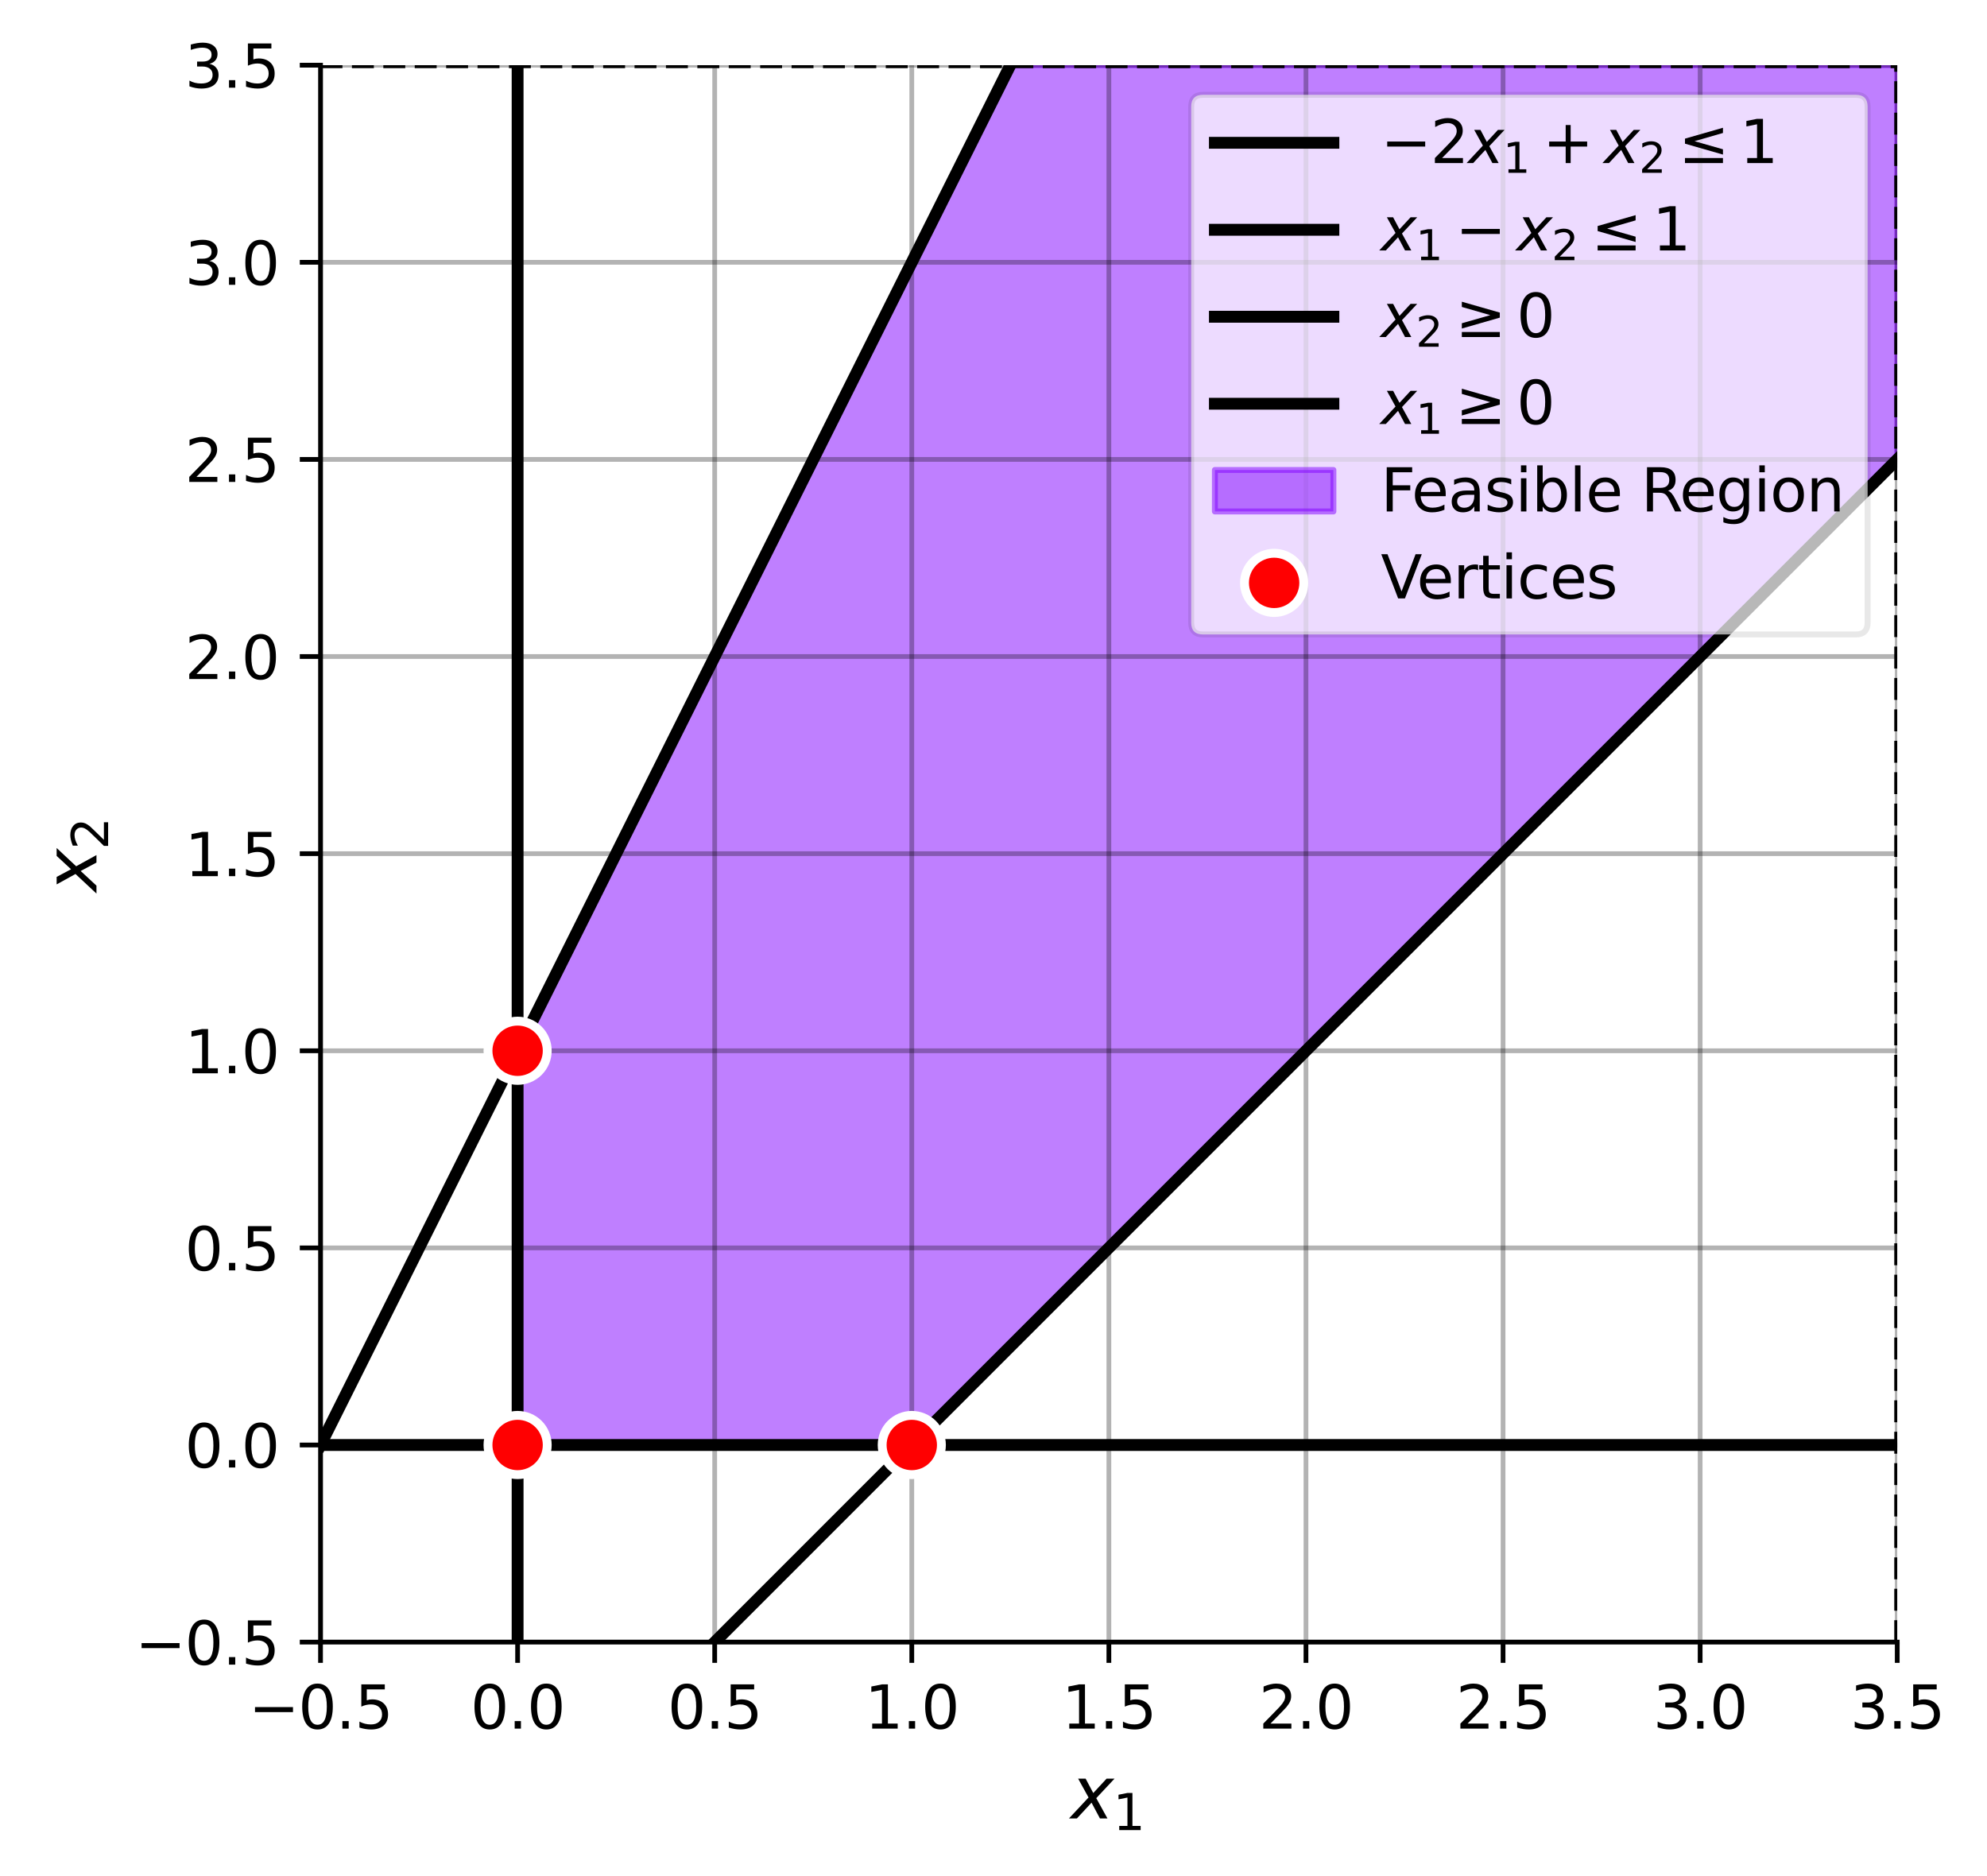
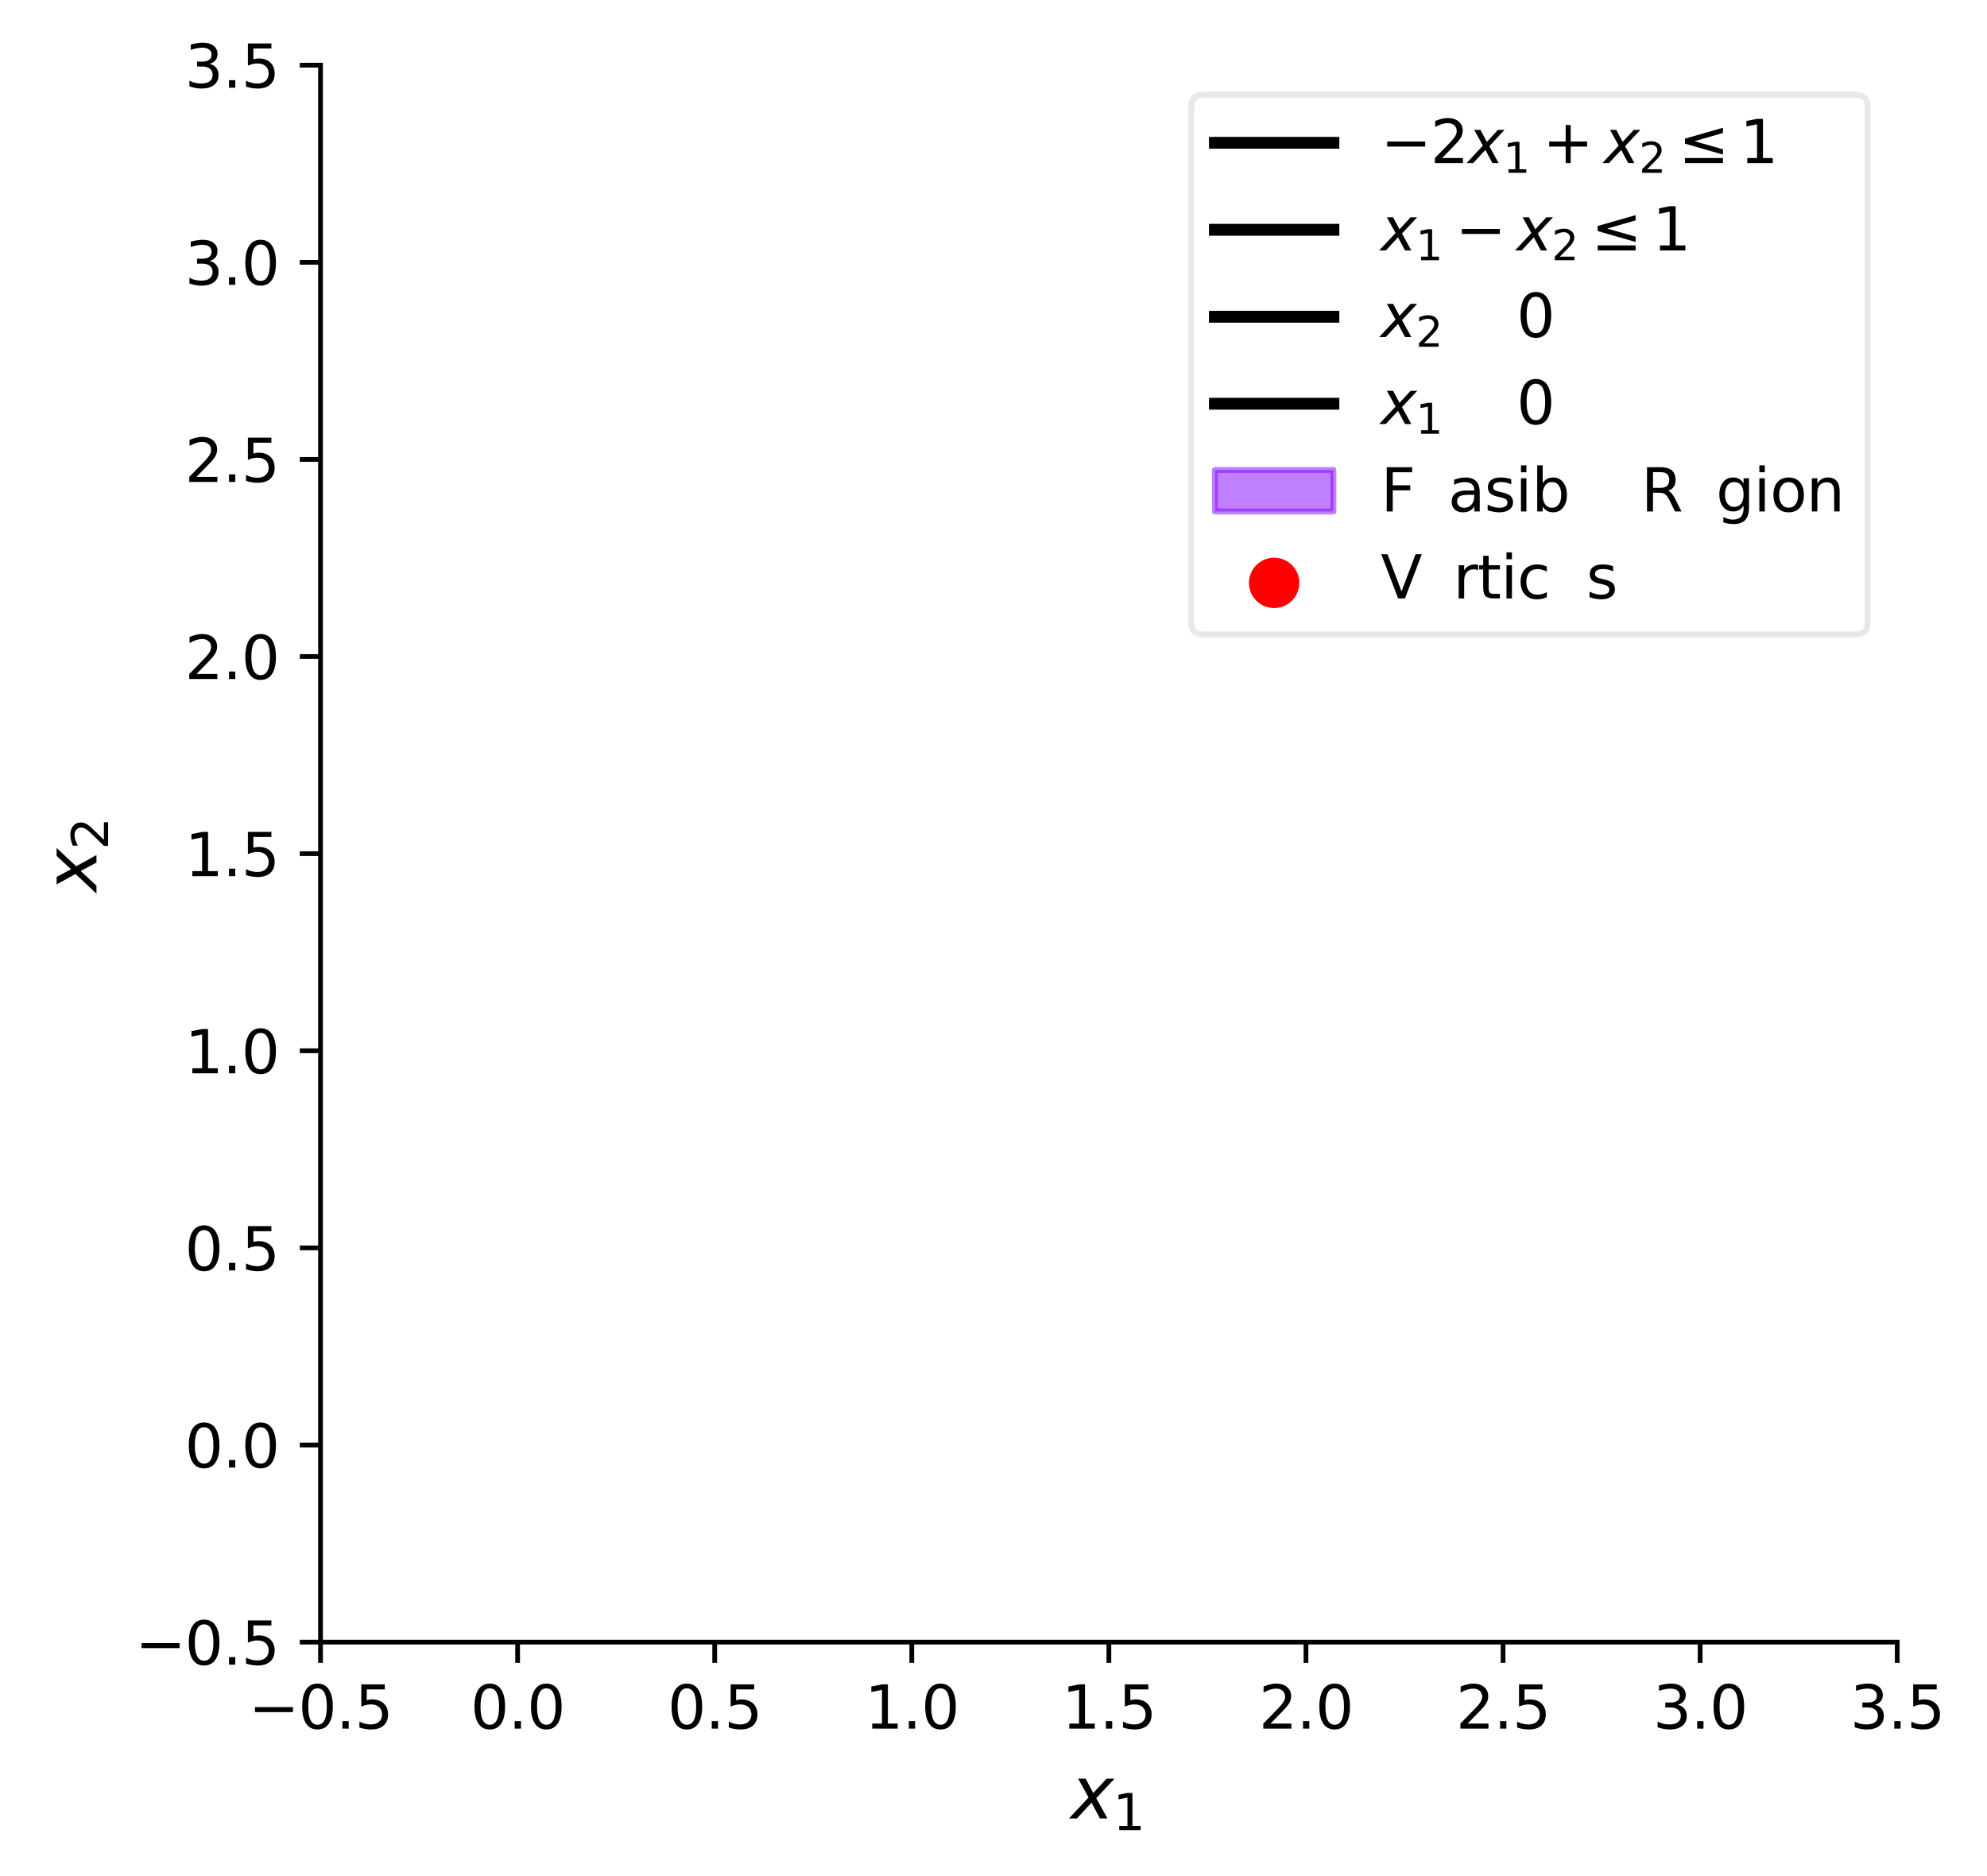
<svg xmlns="http://www.w3.org/2000/svg" xmlns:xlink="http://www.w3.org/1999/xlink" width="335.36pt" height="316.603pt" viewBox="0 0 335.36 316.603" version="1.1">
  <style>/* === RDF autogenerated palette === */
:root {
    --axis-color: #000;
    --grid-stroke: rgba(0,0,0,0.2);
    --plot3d-stroke: rgba(0,0,0,0.3);
    --plot3d-grid: rgba(0,0,0,0.2);
}
@media (prefers-color-scheme: dark) {
    :root {
        --axis-color: #fff;
        --grid-stroke: rgba(255,255,255,0.2);
        --plot3d-stroke: rgba(255,255,255,0.3);
        --plot3d-grid: rgba(255,255,255,0.2);
    }
}

/* Light‑mode palette */
.black { fill:#000000; stroke:#000000; }:root { --black: #000000; }.c1 { fill:#FF0001; stroke:#FF0001; }:root { --c1: #FF0001; }.c2 { fill:#00FF02; stroke:#00FF02; }:root { --c2: #00FF02; }.c3 { fill:#0000FF; stroke:#0000FF; }:root { --c3: #0000FF; }.c4 { fill:#FF00FF; stroke:#FF00FF; }:root { --c4: #FF00FF; }.c5 { fill:#00FFFF; stroke:#00FFFF; }:root { --c5: #00FFFF; }.c6 { fill:#FFFF00; stroke:#FFFF00; }:root { --c6: #FFFF00; }.c7 { fill:#FF8000; stroke:#FF8000; }:root { --c7: #FF8000; }.c8 { fill:#8000FF; stroke:#8000FF; }:root { --c8: #8000FF; }.gray { fill:#7f7f7f; stroke:#7f7f7f; }:root { --gray: #7f7f7f; }.grey { fill:#7f7f7f; stroke:#7f7f7f; }:root { --grey: #7f7f7f; }.octonary { fill:#bcbd22; stroke:#bcbd22; }:root { --octonary: #bcbd22; }.primary { fill:#d62728; stroke:#d62728; }:root { --primary: #d62728; }.quaternary { fill:#9467bd; stroke:#9467bd; }:root { --quaternary: #9467bd; }.quinary { fill:#8c564b; stroke:#8c564b; }:root { --quinary: #8c564b; }.secondary { fill:#2ca02c; stroke:#2ca02c; }:root { --secondary: #2ca02c; }.senary { fill:#e377c2; stroke:#e377c2; }:root { --senary: #e377c2; }.septenary { fill:#7f7f7f; stroke:#7f7f7f; }:root { --septenary: #7f7f7f; }.tertiary { fill:#1f77b4; stroke:#1f77b4; }:root { --tertiary: #1f77b4; }.white { fill:#ffffff; stroke:#ffffff; }:root { --white: #ffffff; }

/* Dark overrides */
@media (prefers-color-scheme: dark) {
    .black { fill:#FFFFFF; stroke:#FFFFFF; }:root { --black: #FFFFFF; }.c1 { fill:#FF0001; stroke:#FF0001; }:root { --c1: #FF0001; }.c2 { fill:#00FF02; stroke:#00FF02; }:root { --c2: #00FF02; }.c3 { fill:#0000FF; stroke:#0000FF; }:root { --c3: #0000FF; }.c4 { fill:#FF00FF; stroke:#FF00FF; }:root { --c4: #FF00FF; }.c5 { fill:#00FFFF; stroke:#00FFFF; }:root { --c5: #00FFFF; }.c6 { fill:#FFFF00; stroke:#FFFF00; }:root { --c6: #FFFF00; }.c7 { fill:#FF8000; stroke:#FF8000; }:root { --c7: #FF8000; }.c8 { fill:#8000FF; stroke:#8000FF; }:root { --c8: #8000FF; }.gray { fill:#CCCCCC; stroke:#CCCCCC; }:root { --gray: #CCCCCC; }.grey { fill:#CCCCCC; stroke:#CCCCCC; }:root { --grey: #CCCCCC; }.octonary { fill:#E6DB74; stroke:#E6DB74; }:root { --octonary: #E6DB74; }.primary { fill:#FF4A98; stroke:#FF4A98; }:root { --primary: #FF4A98; }.quaternary { fill:#B4A0FF; stroke:#B4A0FF; }:root { --quaternary: #B4A0FF; }.quinary { fill:#FFB86B; stroke:#FFB86B; }:root { --quinary: #FFB86B; }.secondary { fill:#0AFAFA; stroke:#0AFAFA; }:root { --secondary: #0AFAFA; }.senary { fill:#FF79C6; stroke:#FF79C6; }:root { --senary: #FF79C6; }.septenary { fill:#CCCCCC; stroke:#CCCCCC; }:root { --septenary: #CCCCCC; }.tertiary { fill:#7F83FF; stroke:#7F83FF; }:root { --tertiary: #7F83FF; }.white { fill:#000000; stroke:#000000; }:root { --white: #000000; }
}/* Axis, ticks, legend */
text, .text { fill: #000 !important; stroke: none !important; }
.axis line, .axis path,
.tick line, .tick path,
path.domain,
line.grid { stroke: #000 !important; }
.legend text { fill: #000 !important; }

/* Patch paths that relied on currentColor */
.patch path[style*="stroke: currentColor"] { stroke: #000 !important; }

/* Legend background (first child of legend group) */
g.legend &gt; g:first-child &gt; path:first-child {
    fill: rgba(255,255,255,0.8) !important;
    stroke: rgba(0,0,0,0.1) !important;
}
@media (prefers-color-scheme: dark) {
    g.legend &gt; g:first-child &gt; path:first-child {
        fill: rgba(26,26,26,0.8) !important;
        stroke: rgba(255,255,255,0.1) !important;
    }
}

/* 3‑D specific rules */
.plot3d path, .plot3d polygon {
    stroke: rgba(0,0,0,0.3) !important;
}
.plot3d-grid line { stroke: rgba(0,0,0,0.2) !important; }
.plot3d-surface path[style*="fill:"] {
    fill-opacity: 0.9 !important;
}
@media (prefers-color-scheme: dark) {
    .plot3d-surface path[style*="fill:"] {
        fill-opacity: 0.95 !important;
        filter: saturate(1.2) !important;
    }
}</style>
  <defs>
    <style type="text/css">*{stroke-linejoin: round; stroke-linecap: butt}</style>
  </defs>
  <g id="figure_1">
    <g class="patch">
      <path d="M 0 316.603  L 335.36 316.603  L 335.36 0  L 0 0  L 0 316.603  z " style="fill: none" />
    </g>
    <g id="axes_1">
      <g class="patch">
        <path d="M 54.097 277.111  L 320.209 277.111  L 320.209 10.999  L 54.097 10.999  L 54.097 277.111  z " style="fill: none" />
      </g>
      <g id="FillBetweenPolyCollection_1">
        <defs>
          <path id="meb7b2a458a" d="M 87.444 -139.451  L 87.444 -72.756  L 88.111 -72.756  L 88.778 -72.756  L 89.445 -72.756  L 90.112 -72.756  L 90.779 -72.756  L 91.446 -72.756  L 92.113 -72.756  L 92.78 -72.756  L 93.446 -72.756  L 94.113 -72.756  L 94.78 -72.756  L 95.447 -72.756  L 96.114 -72.756  L 96.781 -72.756  L 97.448 -72.756  L 98.115 -72.756  L 98.782 -72.756  L 99.449 -72.756  L 100.116 -72.756  L 100.783 -72.756  L 101.45 -72.756  L 102.117 -72.756  L 102.784 -72.756  L 103.451 -72.756  L 104.118 -72.756  L 104.785 -72.756  L 105.452 -72.756  L 106.118 -72.756  L 106.785 -72.756  L 107.452 -72.756  L 108.119 -72.756  L 108.786 -72.756  L 109.453 -72.756  L 110.12 -72.756  L 110.787 -72.756  L 111.454 -72.756  L 112.121 -72.756  L 112.788 -72.756  L 113.455 -72.756  L 114.122 -72.756  L 114.789 -72.756  L 115.456 -72.756  L 116.123 -72.756  L 116.79 -72.756  L 117.457 -72.756  L 118.124 -72.756  L 118.79 -72.756  L 119.457 -72.756  L 120.124 -72.756  L 120.791 -72.756  L 121.458 -72.756  L 122.125 -72.756  L 122.792 -72.756  L 123.459 -72.756  L 124.126 -72.756  L 124.793 -72.756  L 125.46 -72.756  L 126.127 -72.756  L 126.794 -72.756  L 127.461 -72.756  L 128.128 -72.756  L 128.795 -72.756  L 129.462 -72.756  L 130.129 -72.756  L 130.796 -72.756  L 131.462 -72.756  L 132.129 -72.756  L 132.796 -72.756  L 133.463 -72.756  L 134.13 -72.756  L 134.797 -72.756  L 135.464 -72.756  L 136.131 -72.756  L 136.798 -72.756  L 137.465 -72.756  L 138.132 -72.756  L 138.799 -72.756  L 139.466 -72.756  L 140.133 -72.756  L 140.8 -72.756  L 141.467 -72.756  L 142.134 -72.756  L 142.801 -72.756  L 143.468 -72.756  L 144.134 -72.756  L 144.801 -72.756  L 145.468 -72.756  L 146.135 -72.756  L 146.802 -72.756  L 147.469 -72.756  L 148.136 -72.756  L 148.803 -72.756  L 149.47 -72.756  L 150.137 -72.756  L 150.804 -72.756  L 151.471 -72.756  L 152.138 -72.756  L 152.805 -72.756  L 153.472 -72.756  L 154.139 -73.006  L 154.806 -73.673  L 155.473 -74.34  L 156.14 -75.007  L 156.806 -75.674  L 157.473 -76.341  L 158.14 -77.008  L 158.807 -77.675  L 159.474 -78.342  L 160.141 -79.009  L 160.808 -79.675  L 161.475 -80.342  L 162.142 -81.009  L 162.809 -81.676  L 163.476 -82.343  L 164.143 -83.01  L 164.81 -83.677  L 165.477 -84.344  L 166.144 -85.011  L 166.811 -85.678  L 167.478 -86.345  L 168.145 -87.012  L 168.812 -87.679  L 169.478 -88.346  L 170.145 -89.013  L 170.812 -89.68  L 171.479 -90.347  L 172.146 -91.014  L 172.813 -91.681  L 173.48 -92.347  L 174.147 -93.014  L 174.814 -93.681  L 175.481 -94.348  L 176.148 -95.015  L 176.815 -95.682  L 177.482 -96.349  L 178.149 -97.016  L 178.816 -97.683  L 179.483 -98.35  L 180.15 -99.017  L 180.817 -99.684  L 181.484 -100.351  L 182.15 -101.018  L 182.817 -101.685  L 183.484 -102.352  L 184.151 -103.019  L 184.818 -103.686  L 185.485 -104.353  L 186.152 -105.019  L 186.819 -105.686  L 187.486 -106.353  L 188.153 -107.02  L 188.82 -107.687  L 189.487 -108.354  L 190.154 -109.021  L 190.821 -109.688  L 191.488 -110.355  L 192.155 -111.022  L 192.822 -111.689  L 193.489 -112.356  L 194.156 -113.023  L 194.822 -113.69  L 195.489 -114.357  L 196.156 -115.024  L 196.823 -115.691  L 197.49 -116.358  L 198.157 -117.025  L 198.824 -117.691  L 199.491 -118.358  L 200.158 -119.025  L 200.825 -119.692  L 201.492 -120.359  L 202.159 -121.026  L 202.826 -121.693  L 203.493 -122.36  L 204.16 -123.027  L 204.827 -123.694  L 205.494 -124.361  L 206.161 -125.028  L 206.828 -125.695  L 207.494 -126.362  L 208.161 -127.029  L 208.828 -127.696  L 209.495 -128.363  L 210.162 -129.03  L 210.829 -129.697  L 211.496 -130.363  L 212.163 -131.03  L 212.83 -131.697  L 213.497 -132.364  L 214.164 -133.031  L 214.831 -133.698  L 215.498 -134.365  L 216.165 -135.032  L 216.832 -135.699  L 217.499 -136.366  L 218.166 -137.033  L 218.833 -137.7  L 219.5 -138.367  L 220.166 -139.034  L 220.833 -139.701  L 221.5 -140.368  L 222.167 -141.035  L 222.834 -141.702  L 223.501 -142.369  L 224.168 -143.035  L 224.835 -143.702  L 225.502 -144.369  L 226.169 -145.036  L 226.836 -145.703  L 227.503 -146.37  L 228.17 -147.037  L 228.837 -147.704  L 229.504 -148.371  L 230.171 -149.038  L 230.838 -149.705  L 231.505 -150.372  L 232.172 -151.039  L 232.838 -151.706  L 233.505 -152.373  L 234.172 -153.04  L 234.839 -153.707  L 235.506 -154.374  L 236.173 -155.041  L 236.84 -155.707  L 237.507 -156.374  L 238.174 -157.041  L 238.841 -157.708  L 239.508 -158.375  L 240.175 -159.042  L 240.842 -159.709  L 241.509 -160.376  L 242.176 -161.043  L 242.843 -161.71  L 243.51 -162.377  L 244.177 -163.044  L 244.844 -163.711  L 245.51 -164.378  L 246.177 -165.045  L 246.844 -165.712  L 247.511 -166.379  L 248.178 -167.046  L 248.845 -167.713  L 249.512 -168.379  L 250.179 -169.046  L 250.846 -169.713  L 251.513 -170.38  L 252.18 -171.047  L 252.847 -171.714  L 253.514 -172.381  L 254.181 -173.048  L 254.848 -173.715  L 255.515 -174.382  L 256.182 -175.049  L 256.849 -175.716  L 257.516 -176.383  L 258.182 -177.05  L 258.849 -177.717  L 259.516 -178.384  L 260.183 -179.051  L 260.85 -179.718  L 261.517 -180.385  L 262.184 -181.051  L 262.851 -181.718  L 263.518 -182.385  L 264.185 -183.052  L 264.852 -183.719  L 265.519 -184.386  L 266.186 -185.053  L 266.853 -185.72  L 267.52 -186.387  L 268.187 -187.054  L 268.854 -187.721  L 269.521 -188.388  L 270.188 -189.055  L 270.854 -189.722  L 271.521 -190.389  L 272.188 -191.056  L 272.855 -191.723  L 273.522 -192.39  L 274.189 -193.057  L 274.856 -193.723  L 275.523 -194.39  L 276.19 -195.057  L 276.857 -195.724  L 277.524 -196.391  L 278.191 -197.058  L 278.858 -197.725  L 279.525 -198.392  L 280.192 -199.059  L 280.859 -199.726  L 281.526 -200.393  L 282.193 -201.06  L 282.86 -201.727  L 283.526 -202.394  L 284.193 -203.061  L 284.86 -203.728  L 285.527 -204.395  L 286.194 -205.062  L 286.861 -205.729  L 287.528 -206.395  L 288.195 -207.062  L 288.862 -207.729  L 289.529 -208.396  L 290.196 -209.063  L 290.863 -209.73  L 291.53 -210.397  L 292.197 -211.064  L 292.864 -211.731  L 293.531 -212.398  L 294.198 -213.065  L 294.865 -213.732  L 295.532 -214.399  L 296.198 -215.066  L 296.865 -215.733  L 297.532 -216.4  L 298.199 -217.067  L 298.866 -217.734  L 299.533 -218.401  L 300.2 -219.067  L 300.867 -219.734  L 301.534 -220.401  L 302.201 -221.068  L 302.868 -221.735  L 303.535 -222.402  L 304.202 -223.069  L 304.869 -223.736  L 305.536 -224.403  L 306.203 -225.07  L 306.87 -225.737  L 307.537 -226.404  L 308.204 -227.071  L 308.87 -227.738  L 309.537 -228.405  L 310.204 -229.072  L 310.871 -229.739  L 311.538 -230.406  L 312.205 -231.073  L 312.872 -231.739  L 313.539 -232.406  L 314.206 -233.073  L 314.873 -233.74  L 315.54 -234.407  L 316.207 -235.074  L 316.874 -235.741  L 317.541 -236.408  L 318.208 -237.075  L 318.875 -237.742  L 319.542 -238.409  L 320.209 -239.076  L 320.209 -305.604  L 320.209 -305.604  L 319.542 -305.604  L 318.875 -305.604  L 318.208 -305.604  L 317.541 -305.604  L 316.874 -305.604  L 316.207 -305.604  L 315.54 -305.604  L 314.873 -305.604  L 314.206 -305.604  L 313.539 -305.604  L 312.872 -305.604  L 312.205 -305.604  L 311.538 -305.604  L 310.871 -305.604  L 310.204 -305.604  L 309.537 -305.604  L 308.87 -305.604  L 308.204 -305.604  L 307.537 -305.604  L 306.87 -305.604  L 306.203 -305.604  L 305.536 -305.604  L 304.869 -305.604  L 304.202 -305.604  L 303.535 -305.604  L 302.868 -305.604  L 302.201 -305.604  L 301.534 -305.604  L 300.867 -305.604  L 300.2 -305.604  L 299.533 -305.604  L 298.866 -305.604  L 298.199 -305.604  L 297.532 -305.604  L 296.865 -305.604  L 296.198 -305.604  L 295.532 -305.604  L 294.865 -305.604  L 294.198 -305.604  L 293.531 -305.604  L 292.864 -305.604  L 292.197 -305.604  L 291.53 -305.604  L 290.863 -305.604  L 290.196 -305.604  L 289.529 -305.604  L 288.862 -305.604  L 288.195 -305.604  L 287.528 -305.604  L 286.861 -305.604  L 286.194 -305.604  L 285.527 -305.604  L 284.86 -305.604  L 284.193 -305.604  L 283.526 -305.604  L 282.86 -305.604  L 282.193 -305.604  L 281.526 -305.604  L 280.859 -305.604  L 280.192 -305.604  L 279.525 -305.604  L 278.858 -305.604  L 278.191 -305.604  L 277.524 -305.604  L 276.857 -305.604  L 276.19 -305.604  L 275.523 -305.604  L 274.856 -305.604  L 274.189 -305.604  L 273.522 -305.604  L 272.855 -305.604  L 272.188 -305.604  L 271.521 -305.604  L 270.854 -305.604  L 270.188 -305.604  L 269.521 -305.604  L 268.854 -305.604  L 268.187 -305.604  L 267.52 -305.604  L 266.853 -305.604  L 266.186 -305.604  L 265.519 -305.604  L 264.852 -305.604  L 264.185 -305.604  L 263.518 -305.604  L 262.851 -305.604  L 262.184 -305.604  L 261.517 -305.604  L 260.85 -305.604  L 260.183 -305.604  L 259.516 -305.604  L 258.849 -305.604  L 258.182 -305.604  L 257.516 -305.604  L 256.849 -305.604  L 256.182 -305.604  L 255.515 -305.604  L 254.848 -305.604  L 254.181 -305.604  L 253.514 -305.604  L 252.847 -305.604  L 252.18 -305.604  L 251.513 -305.604  L 250.846 -305.604  L 250.179 -305.604  L 249.512 -305.604  L 248.845 -305.604  L 248.178 -305.604  L 247.511 -305.604  L 246.844 -305.604  L 246.177 -305.604  L 245.51 -305.604  L 244.844 -305.604  L 244.177 -305.604  L 243.51 -305.604  L 242.843 -305.604  L 242.176 -305.604  L 241.509 -305.604  L 240.842 -305.604  L 240.175 -305.604  L 239.508 -305.604  L 238.841 -305.604  L 238.174 -305.604  L 237.507 -305.604  L 236.84 -305.604  L 236.173 -305.604  L 235.506 -305.604  L 234.839 -305.604  L 234.172 -305.604  L 233.505 -305.604  L 232.838 -305.604  L 232.172 -305.604  L 231.505 -305.604  L 230.838 -305.604  L 230.171 -305.604  L 229.504 -305.604  L 228.837 -305.604  L 228.17 -305.604  L 227.503 -305.604  L 226.836 -305.604  L 226.169 -305.604  L 225.502 -305.604  L 224.835 -305.604  L 224.168 -305.604  L 223.501 -305.604  L 222.834 -305.604  L 222.167 -305.604  L 221.5 -305.604  L 220.833 -305.604  L 220.166 -305.604  L 219.5 -305.604  L 218.833 -305.604  L 218.166 -305.604  L 217.499 -305.604  L 216.832 -305.604  L 216.165 -305.604  L 215.498 -305.604  L 214.831 -305.604  L 214.164 -305.604  L 213.497 -305.604  L 212.83 -305.604  L 212.163 -305.604  L 211.496 -305.604  L 210.829 -305.604  L 210.162 -305.604  L 209.495 -305.604  L 208.828 -305.604  L 208.161 -305.604  L 207.494 -305.604  L 206.828 -305.604  L 206.161 -305.604  L 205.494 -305.604  L 204.827 -305.604  L 204.16 -305.604  L 203.493 -305.604  L 202.826 -305.604  L 202.159 -305.604  L 201.492 -305.604  L 200.825 -305.604  L 200.158 -305.604  L 199.491 -305.604  L 198.824 -305.604  L 198.157 -305.604  L 197.49 -305.604  L 196.823 -305.604  L 196.156 -305.604  L 195.489 -305.604  L 194.822 -305.604  L 194.156 -305.604  L 193.489 -305.604  L 192.822 -305.604  L 192.155 -305.604  L 191.488 -305.604  L 190.821 -305.604  L 190.154 -305.604  L 189.487 -305.604  L 188.82 -305.604  L 188.153 -305.604  L 187.486 -305.604  L 186.819 -305.604  L 186.152 -305.604  L 185.485 -305.604  L 184.818 -305.604  L 184.151 -305.604  L 183.484 -305.604  L 182.817 -305.604  L 182.15 -305.604  L 181.484 -305.604  L 180.817 -305.604  L 180.15 -305.604  L 179.483 -305.604  L 178.816 -305.604  L 178.149 -305.604  L 177.482 -305.604  L 176.815 -305.604  L 176.148 -305.604  L 175.481 -305.604  L 174.814 -305.604  L 174.147 -305.604  L 173.48 -305.604  L 172.813 -305.604  L 172.146 -305.604  L 171.479 -305.604  L 170.812 -305.604  L 170.145 -304.854  L 169.478 -303.52  L 168.812 -302.186  L 168.145 -300.852  L 167.478 -299.518  L 166.811 -298.184  L 166.144 -296.85  L 165.477 -295.516  L 164.81 -294.182  L 164.143 -292.849  L 163.476 -291.515  L 162.809 -290.181  L 162.142 -288.847  L 161.475 -287.513  L 160.808 -286.179  L 160.141 -284.845  L 159.474 -283.511  L 158.807 -282.177  L 158.14 -280.843  L 157.473 -279.51  L 156.806 -278.176  L 156.14 -276.842  L 155.473 -275.508  L 154.806 -274.174  L 154.139 -272.84  L 153.472 -271.506  L 152.805 -270.172  L 152.138 -268.838  L 151.471 -267.505  L 150.804 -266.171  L 150.137 -264.837  L 149.47 -263.503  L 148.803 -262.169  L 148.136 -260.835  L 147.469 -259.501  L 146.802 -258.167  L 146.135 -256.833  L 145.468 -255.499  L 144.801 -254.166  L 144.134 -252.832  L 143.468 -251.498  L 142.801 -250.164  L 142.134 -248.83  L 141.467 -247.496  L 140.8 -246.162  L 140.133 -244.828  L 139.466 -243.494  L 138.799 -242.161  L 138.132 -240.827  L 137.465 -239.493  L 136.798 -238.159  L 136.131 -236.825  L 135.464 -235.491  L 134.797 -234.157  L 134.13 -232.823  L 133.463 -231.489  L 132.796 -230.155  L 132.129 -228.822  L 131.462 -227.488  L 130.796 -226.154  L 130.129 -224.82  L 129.462 -223.486  L 128.795 -222.152  L 128.128 -220.818  L 127.461 -219.484  L 126.794 -218.15  L 126.127 -216.817  L 125.46 -215.483  L 124.793 -214.149  L 124.126 -212.815  L 123.459 -211.481  L 122.792 -210.147  L 122.125 -208.813  L 121.458 -207.479  L 120.791 -206.145  L 120.124 -204.811  L 119.457 -203.478  L 118.79 -202.144  L 118.124 -200.81  L 117.457 -199.476  L 116.79 -198.142  L 116.123 -196.808  L 115.456 -195.474  L 114.789 -194.14  L 114.122 -192.806  L 113.455 -191.473  L 112.788 -190.139  L 112.121 -188.805  L 111.454 -187.471  L 110.787 -186.137  L 110.12 -184.803  L 109.453 -183.469  L 108.786 -182.135  L 108.119 -180.801  L 107.452 -179.467  L 106.785 -178.134  L 106.118 -176.8  L 105.452 -175.466  L 104.785 -174.132  L 104.118 -172.798  L 103.451 -171.464  L 102.784 -170.13  L 102.117 -168.796  L 101.45 -167.462  L 100.783 -166.129  L 100.116 -164.795  L 99.449 -163.461  L 98.782 -162.127  L 98.115 -160.793  L 97.448 -159.459  L 96.781 -158.125  L 96.114 -156.791  L 95.447 -155.457  L 94.78 -154.123  L 94.113 -152.79  L 93.446 -151.456  L 92.78 -150.122  L 92.113 -148.788  L 91.446 -147.454  L 90.779 -146.12  L 90.112 -144.786  L 89.445 -143.452  L 88.778 -142.118  L 88.111 -140.785  L 87.444 -139.451  z " style="stroke: #8000ff; stroke-opacity: 0.5" />
        </defs>
        <g clip-path="url(#pabc563fefe)">
          <use xlink:href="#meb7b2a458a" x="0" y="316.603" style="fill: #8000ff; fill-opacity: 0.5; stroke: #8000ff; stroke-opacity: 0.5" />
        </g>
      </g>
      <g class="axis">
        <g class="tick xtick">
          <g id="line2d_1">
            <path d="M 54.097 277.111  L 54.097 10.999  " clip-path="url(#pabc563fefe)" style="fill: none; stroke: #b0b0b0; stroke-opacity: 0.3; stroke-width: 0.8; stroke-linecap: square" />
          </g>
          <g id="line2d_2">
            <defs>
              <path id="mcf4c591364" d="M 0 0  L 0 3.5  " style="stroke: #000000; stroke-width: 0.8" />
            </defs>
            <g>
              <use xlink:href="#mcf4c591364" x="54.097" y="277.111" style="stroke: #000000; stroke-width: 0.8" />
            </g>
          </g>
          <g id="text_1" class="text">
            <g transform="translate(41.955 291.71) scale(0.1 -0.1)">
              <defs>
                <path id="DejaVuSans-2212" d="M 678 2272  L 4684 2272  L 4684 1741  L 678 1741  L 678 2272  z " transform="scale(0.016)" />
                <path id="DejaVuSans-30" d="M 2034 4250  Q 1547 4250 1301 3770  Q 1056 3291 1056 2328  Q 1056 1369 1301 889  Q 1547 409 2034 409  Q 2525 409 2770 889  Q 3016 1369 3016 2328  Q 3016 3291 2770 3770  Q 2525 4250 2034 4250  z M 2034 4750  Q 2819 4750 3233 4129  Q 3647 3509 3647 2328  Q 3647 1150 3233 529  Q 2819 -91 2034 -91  Q 1250 -91 836 529  Q 422 1150 422 2328  Q 422 3509 836 4129  Q 1250 4750 2034 4750  z " transform="scale(0.016)" />
                <path id="DejaVuSans-2e" d="M 684 794  L 1344 794  L 1344 0  L 684 0  L 684 794  z " transform="scale(0.016)" />
                <path id="DejaVuSans-35" d="M 691 4666  L 3169 4666  L 3169 4134  L 1269 4134  L 1269 2991  Q 1406 3038 1543 3061  Q 1681 3084 1819 3084  Q 2600 3084 3056 2656  Q 3513 2228 3513 1497  Q 3513 744 3044 326  Q 2575 -91 1722 -91  Q 1428 -91 1123 -41  Q 819 9 494 109  L 494 744  Q 775 591 1075 516  Q 1375 441 1709 441  Q 2250 441 2565 725  Q 2881 1009 2881 1497  Q 2881 1984 2565 2268  Q 2250 2553 1709 2553  Q 1456 2553 1204 2497  Q 953 2441 691 2322  L 691 4666  z " transform="scale(0.016)" />
              </defs>
              <use xlink:href="#DejaVuSans-2212" />
              <use xlink:href="#DejaVuSans-30" transform="translate(83.789 0)" />
              <use xlink:href="#DejaVuSans-2e" transform="translate(147.412 0)" />
              <use xlink:href="#DejaVuSans-35" transform="translate(179.199 0)" />
            </g>
          </g>
        </g>
        <g class="tick xtick">
          <g id="line2d_3">
            <path d="M 87.361 277.111  L 87.361 10.999  " clip-path="url(#pabc563fefe)" style="fill: none; stroke: #b0b0b0; stroke-opacity: 0.3; stroke-width: 0.8; stroke-linecap: square" />
          </g>
          <g id="line2d_4">
            <g>
              <use xlink:href="#mcf4c591364" x="87.361" y="277.111" style="stroke: #000000; stroke-width: 0.8" />
            </g>
          </g>
          <g id="text_2" class="text">
            <g transform="translate(79.409 291.71) scale(0.1 -0.1)">
              <use xlink:href="#DejaVuSans-30" />
              <use xlink:href="#DejaVuSans-2e" transform="translate(63.623 0)" />
              <use xlink:href="#DejaVuSans-30" transform="translate(95.41 0)" />
            </g>
          </g>
        </g>
        <g class="tick xtick">
          <g id="line2d_5">
            <path d="M 120.625 277.111  L 120.625 10.999  " clip-path="url(#pabc563fefe)" style="fill: none; stroke: #b0b0b0; stroke-opacity: 0.3; stroke-width: 0.8; stroke-linecap: square" />
          </g>
          <g id="line2d_6">
            <g>
              <use xlink:href="#mcf4c591364" x="120.625" y="277.111" style="stroke: #000000; stroke-width: 0.8" />
            </g>
          </g>
          <g id="text_3" class="text">
            <g transform="translate(112.673 291.71) scale(0.1 -0.1)">
              <use xlink:href="#DejaVuSans-30" />
              <use xlink:href="#DejaVuSans-2e" transform="translate(63.623 0)" />
              <use xlink:href="#DejaVuSans-35" transform="translate(95.41 0)" />
            </g>
          </g>
        </g>
        <g class="tick xtick">
          <g id="line2d_7">
            <path d="M 153.889 277.111  L 153.889 10.999  " clip-path="url(#pabc563fefe)" style="fill: none; stroke: #b0b0b0; stroke-opacity: 0.3; stroke-width: 0.8; stroke-linecap: square" />
          </g>
          <g id="line2d_8">
            <g>
              <use xlink:href="#mcf4c591364" x="153.889" y="277.111" style="stroke: #000000; stroke-width: 0.8" />
            </g>
          </g>
          <g id="text_4" class="text">
            <g transform="translate(145.937 291.71) scale(0.1 -0.1)">
              <defs>
                <path id="DejaVuSans-31" d="M 794 531  L 1825 531  L 1825 4091  L 703 3866  L 703 4441  L 1819 4666  L 2450 4666  L 2450 531  L 3481 531  L 3481 0  L 794 0  L 794 531  z " transform="scale(0.016)" />
              </defs>
              <use xlink:href="#DejaVuSans-31" />
              <use xlink:href="#DejaVuSans-2e" transform="translate(63.623 0)" />
              <use xlink:href="#DejaVuSans-30" transform="translate(95.41 0)" />
            </g>
          </g>
        </g>
        <g class="tick xtick">
          <g id="line2d_9">
            <path d="M 187.153 277.111  L 187.153 10.999  " clip-path="url(#pabc563fefe)" style="fill: none; stroke: #b0b0b0; stroke-opacity: 0.3; stroke-width: 0.8; stroke-linecap: square" />
          </g>
          <g id="line2d_10">
            <g>
              <use xlink:href="#mcf4c591364" x="187.153" y="277.111" style="stroke: #000000; stroke-width: 0.8" />
            </g>
          </g>
          <g id="text_5" class="text">
            <g transform="translate(179.201 291.71) scale(0.1 -0.1)">
              <use xlink:href="#DejaVuSans-31" />
              <use xlink:href="#DejaVuSans-2e" transform="translate(63.623 0)" />
              <use xlink:href="#DejaVuSans-35" transform="translate(95.41 0)" />
            </g>
          </g>
        </g>
        <g class="tick xtick">
          <g id="line2d_11">
            <path d="M 220.417 277.111  L 220.417 10.999  " clip-path="url(#pabc563fefe)" style="fill: none; stroke: #b0b0b0; stroke-opacity: 0.3; stroke-width: 0.8; stroke-linecap: square" />
          </g>
          <g id="line2d_12">
            <g>
              <use xlink:href="#mcf4c591364" x="220.417" y="277.111" style="stroke: #000000; stroke-width: 0.8" />
            </g>
          </g>
          <g id="text_6" class="text">
            <g transform="translate(212.465 291.71) scale(0.1 -0.1)">
              <defs>
                <path id="DejaVuSans-32" d="M 1228 531  L 3431 531  L 3431 0  L 469 0  L 469 531  Q 828 903 1448 1529  Q 2069 2156 2228 2338  Q 2531 2678 2651 2914  Q 2772 3150 2772 3378  Q 2772 3750 2511 3984  Q 2250 4219 1831 4219  Q 1534 4219 1204 4116  Q 875 4013 500 3803  L 500 4441  Q 881 4594 1212 4672  Q 1544 4750 1819 4750  Q 2544 4750 2975 4387  Q 3406 4025 3406 3419  Q 3406 3131 3298 2873  Q 3191 2616 2906 2266  Q 2828 2175 2409 1742  Q 1991 1309 1228 531  z " transform="scale(0.016)" />
              </defs>
              <use xlink:href="#DejaVuSans-32" />
              <use xlink:href="#DejaVuSans-2e" transform="translate(63.623 0)" />
              <use xlink:href="#DejaVuSans-30" transform="translate(95.41 0)" />
            </g>
          </g>
        </g>
        <g class="tick xtick">
          <g id="line2d_13">
-             <path d="M 253.681 277.111  L 253.681 10.999  " clip-path="url(#pabc563fefe)" style="fill: none; stroke: #b0b0b0; stroke-opacity: 0.3; stroke-width: 0.8; stroke-linecap: square" />
-           </g>
+             </g>
          <g id="line2d_14">
            <g>
              <use xlink:href="#mcf4c591364" x="253.681" y="277.111" style="stroke: #000000; stroke-width: 0.8" />
            </g>
          </g>
          <g id="text_7" class="text">
            <g transform="translate(245.729 291.71) scale(0.1 -0.1)">
              <use xlink:href="#DejaVuSans-32" />
              <use xlink:href="#DejaVuSans-2e" transform="translate(63.623 0)" />
              <use xlink:href="#DejaVuSans-35" transform="translate(95.41 0)" />
            </g>
          </g>
        </g>
        <g class="tick xtick">
          <g id="line2d_15">
            <path d="M 286.945 277.111  L 286.945 10.999  " clip-path="url(#pabc563fefe)" style="fill: none; stroke: #b0b0b0; stroke-opacity: 0.3; stroke-width: 0.8; stroke-linecap: square" />
          </g>
          <g id="line2d_16">
            <g>
              <use xlink:href="#mcf4c591364" x="286.945" y="277.111" style="stroke: #000000; stroke-width: 0.8" />
            </g>
          </g>
          <g id="text_8" class="text">
            <g transform="translate(278.993 291.71) scale(0.1 -0.1)">
              <defs>
                <path id="DejaVuSans-33" d="M 2597 2516  Q 3050 2419 3304 2112  Q 3559 1806 3559 1356  Q 3559 666 3084 287  Q 2609 -91 1734 -91  Q 1441 -91 1130 -33  Q 819 25 488 141  L 488 750  Q 750 597 1062 519  Q 1375 441 1716 441  Q 2309 441 2620 675  Q 2931 909 2931 1356  Q 2931 1769 2642 2001  Q 2353 2234 1838 2234  L 1294 2234  L 1294 2753  L 1863 2753  Q 2328 2753 2575 2939  Q 2822 3125 2822 3475  Q 2822 3834 2567 4026  Q 2313 4219 1838 4219  Q 1578 4219 1281 4162  Q 984 4106 628 3988  L 628 4550  Q 988 4650 1302 4700  Q 1616 4750 1894 4750  Q 2613 4750 3031 4423  Q 3450 4097 3450 3541  Q 3450 3153 3228 2886  Q 3006 2619 2597 2516  z " transform="scale(0.016)" />
              </defs>
              <use xlink:href="#DejaVuSans-33" />
              <use xlink:href="#DejaVuSans-2e" transform="translate(63.623 0)" />
              <use xlink:href="#DejaVuSans-30" transform="translate(95.41 0)" />
            </g>
          </g>
        </g>
        <g class="tick xtick">
          <g id="line2d_17">
            <path d="M 320.209 277.111  L 320.209 10.999  " clip-path="url(#pabc563fefe)" style="fill: none; stroke: #b0b0b0; stroke-opacity: 0.3; stroke-width: 0.8; stroke-linecap: square" />
          </g>
          <g id="line2d_18">
            <g>
              <use xlink:href="#mcf4c591364" x="320.209" y="277.111" style="stroke: #000000; stroke-width: 0.8" />
            </g>
          </g>
          <g id="text_9" class="text">
            <g transform="translate(312.257 291.71) scale(0.1 -0.1)">
              <use xlink:href="#DejaVuSans-33" />
              <use xlink:href="#DejaVuSans-2e" transform="translate(63.623 0)" />
              <use xlink:href="#DejaVuSans-35" transform="translate(95.41 0)" />
            </g>
          </g>
        </g>
        <g id="text_10" class="text">
          <g transform="translate(180.733 306.907) scale(0.12 -0.12)">
            <defs>
              <path id="DejaVuSans-Oblique-78" d="M 3841 3500  L 2234 1784  L 3219 0  L 2559 0  L 1819 1388  L 531 0  L -166 0  L 1556 1844  L 641 3500  L 1300 3500  L 1972 2234  L 3144 3500  L 3841 3500  z " transform="scale(0.016)" />
            </defs>
            <use xlink:href="#DejaVuSans-Oblique-78" transform="translate(0 0.312)" />
            <use xlink:href="#DejaVuSans-31" transform="translate(59.18 -16.094) scale(0.7)" />
          </g>
        </g>
      </g>
      <g class="axis">
        <g class="tick ytick">
          <g id="line2d_19">
            <path d="M 54.097 277.111  L 320.209 277.111  " clip-path="url(#pabc563fefe)" style="fill: none; stroke: #b0b0b0; stroke-opacity: 0.3; stroke-width: 0.8; stroke-linecap: square" />
          </g>
          <g id="line2d_20">
            <defs>
              <path id="mf4a848c20b" d="M 0 0  L -3.5 0  " style="stroke: #000000; stroke-width: 0.8" />
            </defs>
            <g>
              <use xlink:href="#mf4a848c20b" x="54.097" y="277.111" style="stroke: #000000; stroke-width: 0.8" />
            </g>
          </g>
          <g id="text_11" class="text">
            <g transform="translate(22.814 280.91) scale(0.1 -0.1)">
              <use xlink:href="#DejaVuSans-2212" />
              <use xlink:href="#DejaVuSans-30" transform="translate(83.789 0)" />
              <use xlink:href="#DejaVuSans-2e" transform="translate(147.412 0)" />
              <use xlink:href="#DejaVuSans-35" transform="translate(179.199 0)" />
            </g>
          </g>
        </g>
        <g class="tick ytick">
          <g id="line2d_21">
            <path d="M 54.097 243.847  L 320.209 243.847  " clip-path="url(#pabc563fefe)" style="fill: none; stroke: #b0b0b0; stroke-opacity: 0.3; stroke-width: 0.8; stroke-linecap: square" />
          </g>
          <g id="line2d_22">
            <g>
              <use xlink:href="#mf4a848c20b" x="54.097" y="243.847" style="stroke: #000000; stroke-width: 0.8" />
            </g>
          </g>
          <g id="text_12" class="text">
            <g transform="translate(31.193 247.646) scale(0.1 -0.1)">
              <use xlink:href="#DejaVuSans-30" />
              <use xlink:href="#DejaVuSans-2e" transform="translate(63.623 0)" />
              <use xlink:href="#DejaVuSans-30" transform="translate(95.41 0)" />
            </g>
          </g>
        </g>
        <g class="tick ytick">
          <g id="line2d_23">
            <path d="M 54.097 210.583  L 320.209 210.583  " clip-path="url(#pabc563fefe)" style="fill: none; stroke: #b0b0b0; stroke-opacity: 0.3; stroke-width: 0.8; stroke-linecap: square" />
          </g>
          <g id="line2d_24">
            <g>
              <use xlink:href="#mf4a848c20b" x="54.097" y="210.583" style="stroke: #000000; stroke-width: 0.8" />
            </g>
          </g>
          <g id="text_13" class="text">
            <g transform="translate(31.193 214.382) scale(0.1 -0.1)">
              <use xlink:href="#DejaVuSans-30" />
              <use xlink:href="#DejaVuSans-2e" transform="translate(63.623 0)" />
              <use xlink:href="#DejaVuSans-35" transform="translate(95.41 0)" />
            </g>
          </g>
        </g>
        <g class="tick ytick">
          <g id="line2d_25">
            <path d="M 54.097 177.319  L 320.209 177.319  " clip-path="url(#pabc563fefe)" style="fill: none; stroke: #b0b0b0; stroke-opacity: 0.3; stroke-width: 0.8; stroke-linecap: square" />
          </g>
          <g id="line2d_26">
            <g>
              <use xlink:href="#mf4a848c20b" x="54.097" y="177.319" style="stroke: #000000; stroke-width: 0.8" />
            </g>
          </g>
          <g id="text_14" class="text">
            <g transform="translate(31.193 181.118) scale(0.1 -0.1)">
              <use xlink:href="#DejaVuSans-31" />
              <use xlink:href="#DejaVuSans-2e" transform="translate(63.623 0)" />
              <use xlink:href="#DejaVuSans-30" transform="translate(95.41 0)" />
            </g>
          </g>
        </g>
        <g class="tick ytick">
          <g id="line2d_27">
            <path d="M 54.097 144.055  L 320.209 144.055  " clip-path="url(#pabc563fefe)" style="fill: none; stroke: #b0b0b0; stroke-opacity: 0.3; stroke-width: 0.8; stroke-linecap: square" />
          </g>
          <g id="line2d_28">
            <g>
              <use xlink:href="#mf4a848c20b" x="54.097" y="144.055" style="stroke: #000000; stroke-width: 0.8" />
            </g>
          </g>
          <g id="text_15" class="text">
            <g transform="translate(31.193 147.854) scale(0.1 -0.1)">
              <use xlink:href="#DejaVuSans-31" />
              <use xlink:href="#DejaVuSans-2e" transform="translate(63.623 0)" />
              <use xlink:href="#DejaVuSans-35" transform="translate(95.41 0)" />
            </g>
          </g>
        </g>
        <g class="tick ytick">
          <g id="line2d_29">
            <path d="M 54.097 110.791  L 320.209 110.791  " clip-path="url(#pabc563fefe)" style="fill: none; stroke: #b0b0b0; stroke-opacity: 0.3; stroke-width: 0.8; stroke-linecap: square" />
          </g>
          <g id="line2d_30">
            <g>
              <use xlink:href="#mf4a848c20b" x="54.097" y="110.791" style="stroke: #000000; stroke-width: 0.8" />
            </g>
          </g>
          <g id="text_16" class="text">
            <g transform="translate(31.193 114.59) scale(0.1 -0.1)">
              <use xlink:href="#DejaVuSans-32" />
              <use xlink:href="#DejaVuSans-2e" transform="translate(63.623 0)" />
              <use xlink:href="#DejaVuSans-30" transform="translate(95.41 0)" />
            </g>
          </g>
        </g>
        <g class="tick ytick">
          <g id="line2d_31">
            <path d="M 54.097 77.527  L 320.209 77.527  " clip-path="url(#pabc563fefe)" style="fill: none; stroke: #b0b0b0; stroke-opacity: 0.3; stroke-width: 0.8; stroke-linecap: square" />
          </g>
          <g id="line2d_32">
            <g>
              <use xlink:href="#mf4a848c20b" x="54.097" y="77.527" style="stroke: #000000; stroke-width: 0.8" />
            </g>
          </g>
          <g id="text_17" class="text">
            <g transform="translate(31.193 81.326) scale(0.1 -0.1)">
              <use xlink:href="#DejaVuSans-32" />
              <use xlink:href="#DejaVuSans-2e" transform="translate(63.623 0)" />
              <use xlink:href="#DejaVuSans-35" transform="translate(95.41 0)" />
            </g>
          </g>
        </g>
        <g class="tick ytick">
          <g id="line2d_33">
            <path d="M 54.097 44.263  L 320.209 44.263  " clip-path="url(#pabc563fefe)" style="fill: none; stroke: #b0b0b0; stroke-opacity: 0.3; stroke-width: 0.8; stroke-linecap: square" />
          </g>
          <g id="line2d_34">
            <g>
              <use xlink:href="#mf4a848c20b" x="54.097" y="44.263" style="stroke: #000000; stroke-width: 0.8" />
            </g>
          </g>
          <g id="text_18" class="text">
            <g transform="translate(31.193 48.062) scale(0.1 -0.1)">
              <use xlink:href="#DejaVuSans-33" />
              <use xlink:href="#DejaVuSans-2e" transform="translate(63.623 0)" />
              <use xlink:href="#DejaVuSans-30" transform="translate(95.41 0)" />
            </g>
          </g>
        </g>
        <g class="tick ytick">
          <g id="line2d_35">
            <path d="M 54.097 10.999  L 320.209 10.999  " clip-path="url(#pabc563fefe)" style="fill: none; stroke: #b0b0b0; stroke-opacity: 0.3; stroke-width: 0.8; stroke-linecap: square" />
          </g>
          <g id="line2d_36">
            <g>
              <use xlink:href="#mf4a848c20b" x="54.097" y="10.999" style="stroke: #000000; stroke-width: 0.8" />
            </g>
          </g>
          <g id="text_19" class="text">
            <g transform="translate(31.193 14.798) scale(0.1 -0.1)">
              <use xlink:href="#DejaVuSans-33" />
              <use xlink:href="#DejaVuSans-2e" transform="translate(63.623 0)" />
              <use xlink:href="#DejaVuSans-35" transform="translate(95.41 0)" />
            </g>
          </g>
        </g>
        <g id="text_20" class="text">
          <g transform="translate(16.318 150.475) rotate(-90) scale(0.12 -0.12)">
            <use xlink:href="#DejaVuSans-Oblique-78" transform="translate(0 0.312)" />
            <use xlink:href="#DejaVuSans-32" transform="translate(59.18 -16.094) scale(0.7)" />
          </g>
        </g>
      </g>
      <g id="line2d_37">
        <path d="M 54.097 10.999  L 320.209 10.999  L 320.209 10.999  " clip-path="url(#pabc563fefe)" style="fill: none; stroke-dasharray: 3.7,1.6; stroke-dashoffset: 0; stroke: #000000" />
      </g>
      <g id="line2d_38">
        <path d="M 320.209 277.111  L 320.209 10.999  L 320.209 10.999  " clip-path="url(#pabc563fefe)" style="fill: none; stroke-dasharray: 3.7,1.6; stroke-dashoffset: 0; stroke: #000000" />
      </g>
      <g id="line2d_39">
        <path d="M 54.097 243.847  L 320.209 243.847  " clip-path="url(#pabc563fefe)" style="fill: none; stroke: #000000; stroke-opacity: 0.5; stroke-width: 0.8; stroke-linecap: square" />
      </g>
      <g id="line2d_40">
        <path d="M 87.361 277.111  L 87.361 10.999  " clip-path="url(#pabc563fefe)" style="fill: none; stroke: #000000; stroke-opacity: 0.5; stroke-width: 0.8; stroke-linecap: square" />
      </g>
      <g class="patch">
        <path d="M 54.097 277.111  L 54.097 10.999  " style="fill: none; stroke: #000000; stroke-width: 0.8; stroke-linejoin: miter; stroke-linecap: square" />
      </g>
      <g class="patch">
        <path d="M 54.097 277.111  L 320.209 277.111  " style="fill: none; stroke: #000000; stroke-width: 0.8; stroke-linejoin: miter; stroke-linecap: square" />
      </g>
      <g id="line2d_41">
        <path d="M 54.097 243.847  L 176.52 -1  L 176.52 -1  " clip-path="url(#pabc563fefe)" style="fill: none; stroke: #000000; stroke-width: 2; stroke-linecap: square" />
      </g>
      <g id="line2d_42">
        <path d="M 80.133 317.603  L 320.209 77.527  L 320.209 77.527  " clip-path="url(#pabc563fefe)" style="fill: none; stroke: #000000; stroke-width: 2; stroke-linecap: square" />
      </g>
      <g id="line2d_43">
        <path d="M 54.097 243.847  L 320.209 243.847  L 320.209 243.847  " clip-path="url(#pabc563fefe)" style="fill: none; stroke: #000000; stroke-width: 2; stroke-linecap: square" />
      </g>
      <g id="line2d_44">
        <path d="M 87.361 277.111  L 87.361 10.999  L 87.361 10.999  " clip-path="url(#pabc563fefe)" style="fill: none; stroke: #000000; stroke-width: 2; stroke-linecap: square" />
      </g>
      <g class="legend">
        <g class="patch">
          <path d="M 203.046 107.068  L 313.209 107.068  Q 315.209 107.068 315.209 105.068  L 315.209 17.999  Q 315.209 15.999 313.209 15.999  L 203.046 15.999  Q 201.046 15.999 201.046 17.999  L 201.046 105.068  Q 201.046 107.068 203.046 107.068  z " style="fill: #ffffff; opacity: 0.9; stroke: #cccccc; stroke-linejoin: miter" />
        </g>
        <g id="line2d_45">
          <path d="M 205.046 24.098  L 215.046 24.098  L 225.046 24.098  " style="fill: none; stroke: #000000; stroke-width: 2; stroke-linecap: square" />
        </g>
        <g id="text_21" class="text">
          <g transform="translate(233.046 27.598) scale(0.1 -0.1)">
            <defs>
              <path id="DejaVuSans-2b" d="M 2944 4013  L 2944 2272  L 4684 2272  L 4684 1741  L 2944 1741  L 2944 0  L 2419 0  L 2419 1741  L 678 1741  L 678 2272  L 2419 2272  L 2419 4013  L 2944 4013  z " transform="scale(0.016)" />
              <path id="DejaVuSans-2264" d="M 4684 3175  L 1684 2309  L 4684 1453  L 4684 897  L 678 2047  L 678 2578  L 4684 3725  L 4684 3175  z M 678 531  L 4684 531  L 4684 0  L 678 0  L 678 531  z " transform="scale(0.016)" />
            </defs>
            <use xlink:href="#DejaVuSans-2212" transform="translate(0 0.781)" />
            <use xlink:href="#DejaVuSans-32" transform="translate(83.789 0.781)" />
            <use xlink:href="#DejaVuSans-Oblique-78" transform="translate(147.412 0.781)" />
            <use xlink:href="#DejaVuSans-31" transform="translate(206.592 -15.625) scale(0.7)" />
            <use xlink:href="#DejaVuSans-2b" transform="translate(273.345 0.781)" />
            <use xlink:href="#DejaVuSans-Oblique-78" transform="translate(376.616 0.781)" />
            <use xlink:href="#DejaVuSans-32" transform="translate(435.796 -15.625) scale(0.7)" />
            <use xlink:href="#DejaVuSans-2264" transform="translate(502.549 0.781)" />
            <use xlink:href="#DejaVuSans-31" transform="translate(605.82 0.781)" />
          </g>
        </g>
        <g id="line2d_46">
          <path d="M 205.046 38.776  L 215.046 38.776  L 225.046 38.776  " style="fill: none; stroke: #000000; stroke-width: 2; stroke-linecap: square" />
        </g>
        <g id="text_22" class="text">
          <g transform="translate(233.046 42.276) scale(0.1 -0.1)">
            <use xlink:href="#DejaVuSans-Oblique-78" transform="translate(0 0.094)" />
            <use xlink:href="#DejaVuSans-31" transform="translate(59.18 -16.312) scale(0.7)" />
            <use xlink:href="#DejaVuSans-2212" transform="translate(125.933 0.094)" />
            <use xlink:href="#DejaVuSans-Oblique-78" transform="translate(229.204 0.094)" />
            <use xlink:href="#DejaVuSans-32" transform="translate(288.384 -16.312) scale(0.7)" />
            <use xlink:href="#DejaVuSans-2264" transform="translate(355.137 0.094)" />
            <use xlink:href="#DejaVuSans-31" transform="translate(458.408 0.094)" />
          </g>
        </g>
        <g id="line2d_47">
          <path d="M 205.046 53.454  L 215.046 53.454  L 225.046 53.454  " style="fill: none; stroke: #000000; stroke-width: 2; stroke-linecap: square" />
        </g>
        <g id="text_23" class="text">
          <g transform="translate(233.046 56.954) scale(0.1 -0.1)">
            <defs>
-               <path id="DejaVuSans-2265" d="M 678 3175  L 678 3725  L 4684 2578  L 4684 2047  L 678 897  L 678 1453  L 3681 2309  L 678 3175  z M 4684 531  L 4684 0  L 678 0  L 678 531  L 4684 531  z " transform="scale(0.016)" />
-             </defs>
+               </defs>
            <use xlink:href="#DejaVuSans-Oblique-78" transform="translate(0 0.781)" />
            <use xlink:href="#DejaVuSans-32" transform="translate(59.18 -15.625) scale(0.7)" />
            <use xlink:href="#DejaVuSans-2265" transform="translate(125.933 0.781)" />
            <use xlink:href="#DejaVuSans-30" transform="translate(229.204 0.781)" />
          </g>
        </g>
        <g id="line2d_48">
          <path d="M 205.046 68.132  L 215.046 68.132  L 225.046 68.132  " style="fill: none; stroke: #000000; stroke-width: 2; stroke-linecap: square" />
        </g>
        <g id="text_24" class="text">
          <g transform="translate(233.046 71.632) scale(0.1 -0.1)">
            <use xlink:href="#DejaVuSans-Oblique-78" transform="translate(0 0.781)" />
            <use xlink:href="#DejaVuSans-31" transform="translate(59.18 -15.625) scale(0.7)" />
            <use xlink:href="#DejaVuSans-2265" transform="translate(125.933 0.781)" />
            <use xlink:href="#DejaVuSans-30" transform="translate(229.204 0.781)" />
          </g>
        </g>
        <g class="patch">
          <path d="M 205.046 86.31  L 225.046 86.31  L 225.046 79.31  L 205.046 79.31  z " style="fill: #8000ff; fill-opacity: 0.5; stroke: #8000ff; stroke-opacity: 0.5; stroke-linejoin: miter" />
        </g>
        <g id="text_25" class="text">
          <g transform="translate(233.046 86.31) scale(0.1 -0.1)">
            <defs>
              <path id="DejaVuSans-46" d="M 628 4666  L 3309 4666  L 3309 4134  L 1259 4134  L 1259 2759  L 3109 2759  L 3109 2228  L 1259 2228  L 1259 0  L 628 0  L 628 4666  z " transform="scale(0.016)" />
-               <path id="DejaVuSans-65" d="M 3597 1894  L 3597 1613  L 953 1613  Q 991 1019 1311 708  Q 1631 397 2203 397  Q 2534 397 2845 478  Q 3156 559 3463 722  L 3463 178  Q 3153 47 2828 -22  Q 2503 -91 2169 -91  Q 1331 -91 842 396  Q 353 884 353 1716  Q 353 2575 817 3079  Q 1281 3584 2069 3584  Q 2775 3584 3186 3129  Q 3597 2675 3597 1894  z M 3022 2063  Q 3016 2534 2758 2815  Q 2500 3097 2075 3097  Q 1594 3097 1305 2825  Q 1016 2553 972 2059  L 3022 2063  z " transform="scale(0.016)" />
              <path id="DejaVuSans-61" d="M 2194 1759  Q 1497 1759 1228 1600  Q 959 1441 959 1056  Q 959 750 1161 570  Q 1363 391 1709 391  Q 2188 391 2477 730  Q 2766 1069 2766 1631  L 2766 1759  L 2194 1759  z M 3341 1997  L 3341 0  L 2766 0  L 2766 531  Q 2569 213 2275 61  Q 1981 -91 1556 -91  Q 1019 -91 701 211  Q 384 513 384 1019  Q 384 1609 779 1909  Q 1175 2209 1959 2209  L 2766 2209  L 2766 2266  Q 2766 2663 2505 2880  Q 2244 3097 1772 3097  Q 1472 3097 1187 3025  Q 903 2953 641 2809  L 641 3341  Q 956 3463 1253 3523  Q 1550 3584 1831 3584  Q 2591 3584 2966 3190  Q 3341 2797 3341 1997  z " transform="scale(0.016)" />
              <path id="DejaVuSans-73" d="M 2834 3397  L 2834 2853  Q 2591 2978 2328 3040  Q 2066 3103 1784 3103  Q 1356 3103 1142 2972  Q 928 2841 928 2578  Q 928 2378 1081 2264  Q 1234 2150 1697 2047  L 1894 2003  Q 2506 1872 2764 1633  Q 3022 1394 3022 966  Q 3022 478 2636 193  Q 2250 -91 1575 -91  Q 1294 -91 989 -36  Q 684 19 347 128  L 347 722  Q 666 556 975 473  Q 1284 391 1588 391  Q 1994 391 2212 530  Q 2431 669 2431 922  Q 2431 1156 2273 1281  Q 2116 1406 1581 1522  L 1381 1569  Q 847 1681 609 1914  Q 372 2147 372 2553  Q 372 3047 722 3315  Q 1072 3584 1716 3584  Q 2034 3584 2315 3537  Q 2597 3491 2834 3397  z " transform="scale(0.016)" />
              <path id="DejaVuSans-69" d="M 603 3500  L 1178 3500  L 1178 0  L 603 0  L 603 3500  z M 603 4863  L 1178 4863  L 1178 4134  L 603 4134  L 603 4863  z " transform="scale(0.016)" />
              <path id="DejaVuSans-62" d="M 3116 1747  Q 3116 2381 2855 2742  Q 2594 3103 2138 3103  Q 1681 3103 1420 2742  Q 1159 2381 1159 1747  Q 1159 1113 1420 752  Q 1681 391 2138 391  Q 2594 391 2855 752  Q 3116 1113 3116 1747  z M 1159 2969  Q 1341 3281 1617 3432  Q 1894 3584 2278 3584  Q 2916 3584 3314 3078  Q 3713 2572 3713 1747  Q 3713 922 3314 415  Q 2916 -91 2278 -91  Q 1894 -91 1617 61  Q 1341 213 1159 525  L 1159 0  L 581 0  L 581 4863  L 1159 4863  L 1159 2969  z " transform="scale(0.016)" />
-               <path id="DejaVuSans-6c" d="M 603 4863  L 1178 4863  L 1178 0  L 603 0  L 603 4863  z " transform="scale(0.016)" />
              <path id="DejaVuSans-20" transform="scale(0.016)" />
              <path id="DejaVuSans-52" d="M 2841 2188  Q 3044 2119 3236 1894  Q 3428 1669 3622 1275  L 4263 0  L 3584 0  L 2988 1197  Q 2756 1666 2539 1819  Q 2322 1972 1947 1972  L 1259 1972  L 1259 0  L 628 0  L 628 4666  L 2053 4666  Q 2853 4666 3247 4331  Q 3641 3997 3641 3322  Q 3641 2881 3436 2590  Q 3231 2300 2841 2188  z M 1259 4147  L 1259 2491  L 2053 2491  Q 2509 2491 2742 2702  Q 2975 2913 2975 3322  Q 2975 3731 2742 3939  Q 2509 4147 2053 4147  L 1259 4147  z " transform="scale(0.016)" />
              <path id="DejaVuSans-67" d="M 2906 1791  Q 2906 2416 2648 2759  Q 2391 3103 1925 3103  Q 1463 3103 1205 2759  Q 947 2416 947 1791  Q 947 1169 1205 825  Q 1463 481 1925 481  Q 2391 481 2648 825  Q 2906 1169 2906 1791  z M 3481 434  Q 3481 -459 3084 -895  Q 2688 -1331 1869 -1331  Q 1566 -1331 1297 -1286  Q 1028 -1241 775 -1147  L 775 -588  Q 1028 -725 1275 -790  Q 1522 -856 1778 -856  Q 2344 -856 2625 -561  Q 2906 -266 2906 331  L 2906 616  Q 2728 306 2450 153  Q 2172 0 1784 0  Q 1141 0 747 490  Q 353 981 353 1791  Q 353 2603 747 3093  Q 1141 3584 1784 3584  Q 2172 3584 2450 3431  Q 2728 3278 2906 2969  L 2906 3500  L 3481 3500  L 3481 434  z " transform="scale(0.016)" />
              <path id="DejaVuSans-6f" d="M 1959 3097  Q 1497 3097 1228 2736  Q 959 2375 959 1747  Q 959 1119 1226 758  Q 1494 397 1959 397  Q 2419 397 2687 759  Q 2956 1122 2956 1747  Q 2956 2369 2687 2733  Q 2419 3097 1959 3097  z M 1959 3584  Q 2709 3584 3137 3096  Q 3566 2609 3566 1747  Q 3566 888 3137 398  Q 2709 -91 1959 -91  Q 1206 -91 779 398  Q 353 888 353 1747  Q 353 2609 779 3096  Q 1206 3584 1959 3584  z " transform="scale(0.016)" />
              <path id="DejaVuSans-6e" d="M 3513 2113  L 3513 0  L 2938 0  L 2938 2094  Q 2938 2591 2744 2837  Q 2550 3084 2163 3084  Q 1697 3084 1428 2787  Q 1159 2491 1159 1978  L 1159 0  L 581 0  L 581 3500  L 1159 3500  L 1159 2956  Q 1366 3272 1645 3428  Q 1925 3584 2291 3584  Q 2894 3584 3203 3211  Q 3513 2838 3513 2113  z " transform="scale(0.016)" />
            </defs>
            <use xlink:href="#DejaVuSans-46" />
            <use xlink:href="#DejaVuSans-65" transform="translate(52.02 0)" />
            <use xlink:href="#DejaVuSans-61" transform="translate(113.543 0)" />
            <use xlink:href="#DejaVuSans-73" transform="translate(174.822 0)" />
            <use xlink:href="#DejaVuSans-69" transform="translate(226.922 0)" />
            <use xlink:href="#DejaVuSans-62" transform="translate(254.705 0)" />
            <use xlink:href="#DejaVuSans-6c" transform="translate(318.182 0)" />
            <use xlink:href="#DejaVuSans-65" transform="translate(345.965 0)" />
            <use xlink:href="#DejaVuSans-20" transform="translate(407.488 0)" />
            <use xlink:href="#DejaVuSans-52" transform="translate(439.275 0)" />
            <use xlink:href="#DejaVuSans-65" transform="translate(504.258 0)" />
            <use xlink:href="#DejaVuSans-67" transform="translate(565.781 0)" />
            <use xlink:href="#DejaVuSans-69" transform="translate(629.258 0)" />
            <use xlink:href="#DejaVuSans-6f" transform="translate(657.041 0)" />
            <use xlink:href="#DejaVuSans-6e" transform="translate(718.223 0)" />
          </g>
        </g>
        <g id="PathCollection_1">
          <defs>
            <path id="m6e8259fd55" d="M 0 5  C 1.326 5 2.598 4.473 3.536 3.536  C 4.473 2.598 5 1.326 5 0  C 5 -1.326 4.473 -2.598 3.536 -3.536  C 2.598 -4.473 1.326 -5 0 -5  C -1.326 -5 -2.598 -4.473 -3.536 -3.536  C -4.473 -2.598 -5 -1.326 -5 0  C -5 1.326 -4.473 2.598 -3.536 3.536  C -2.598 4.473 -1.326 5 0 5  z " style="stroke: #ffffff; stroke-width: 1.5" />
          </defs>
          <g>
            <use xlink:href="#m6e8259fd55" x="215.046" y="98.363" style="fill: #ff0001; stroke: #ffffff; stroke-width: 1.5" />
          </g>
        </g>
        <g id="text_26" class="text">
          <g transform="translate(233.046 100.988) scale(0.1 -0.1)">
            <defs>
              <path id="DejaVuSans-56" d="M 1831 0  L 50 4666  L 709 4666  L 2188 738  L 3669 4666  L 4325 4666  L 2547 0  L 1831 0  z " transform="scale(0.016)" />
              <path id="DejaVuSans-72" d="M 2631 2963  Q 2534 3019 2420 3045  Q 2306 3072 2169 3072  Q 1681 3072 1420 2755  Q 1159 2438 1159 1844  L 1159 0  L 581 0  L 581 3500  L 1159 3500  L 1159 2956  Q 1341 3275 1631 3429  Q 1922 3584 2338 3584  Q 2397 3584 2469 3576  Q 2541 3569 2628 3553  L 2631 2963  z " transform="scale(0.016)" />
              <path id="DejaVuSans-74" d="M 1172 4494  L 1172 3500  L 2356 3500  L 2356 3053  L 1172 3053  L 1172 1153  Q 1172 725 1289 603  Q 1406 481 1766 481  L 2356 481  L 2356 0  L 1766 0  Q 1100 0 847 248  Q 594 497 594 1153  L 594 3053  L 172 3053  L 172 3500  L 594 3500  L 594 4494  L 1172 4494  z " transform="scale(0.016)" />
              <path id="DejaVuSans-63" d="M 3122 3366  L 3122 2828  Q 2878 2963 2633 3030  Q 2388 3097 2138 3097  Q 1578 3097 1268 2742  Q 959 2388 959 1747  Q 959 1106 1268 751  Q 1578 397 2138 397  Q 2388 397 2633 464  Q 2878 531 3122 666  L 3122 134  Q 2881 22 2623 -34  Q 2366 -91 2075 -91  Q 1284 -91 818 406  Q 353 903 353 1747  Q 353 2603 823 3093  Q 1294 3584 2113 3584  Q 2378 3584 2631 3529  Q 2884 3475 3122 3366  z " transform="scale(0.016)" />
            </defs>
            <use xlink:href="#DejaVuSans-56" />
            <use xlink:href="#DejaVuSans-65" transform="translate(60.658 0)" />
            <use xlink:href="#DejaVuSans-72" transform="translate(122.182 0)" />
            <use xlink:href="#DejaVuSans-74" transform="translate(163.295 0)" />
            <use xlink:href="#DejaVuSans-69" transform="translate(202.504 0)" />
            <use xlink:href="#DejaVuSans-63" transform="translate(230.287 0)" />
            <use xlink:href="#DejaVuSans-65" transform="translate(285.268 0)" />
            <use xlink:href="#DejaVuSans-73" transform="translate(346.791 0)" />
          </g>
        </g>
      </g>
      <g id="PathCollection_2">
        <g clip-path="url(#pabc563fefe)">
          <use xlink:href="#m6e8259fd55" x="87.361" y="243.847" style="fill: #ff0001; stroke: #ffffff; stroke-width: 1.5" />
          <use xlink:href="#m6e8259fd55" x="87.361" y="177.319" style="fill: #ff0001; stroke: #ffffff; stroke-width: 1.5" />
          <use xlink:href="#m6e8259fd55" x="153.889" y="243.847" style="fill: #ff0001; stroke: #ffffff; stroke-width: 1.5" />
        </g>
      </g>
    </g>
  </g>
  <defs>
    <clipPath id="pabc563fefe">
-       <rect x="54.097" y="10.999" width="266.112" height="266.112" />
-     </clipPath>
+       </clipPath>
  </defs>
</svg>